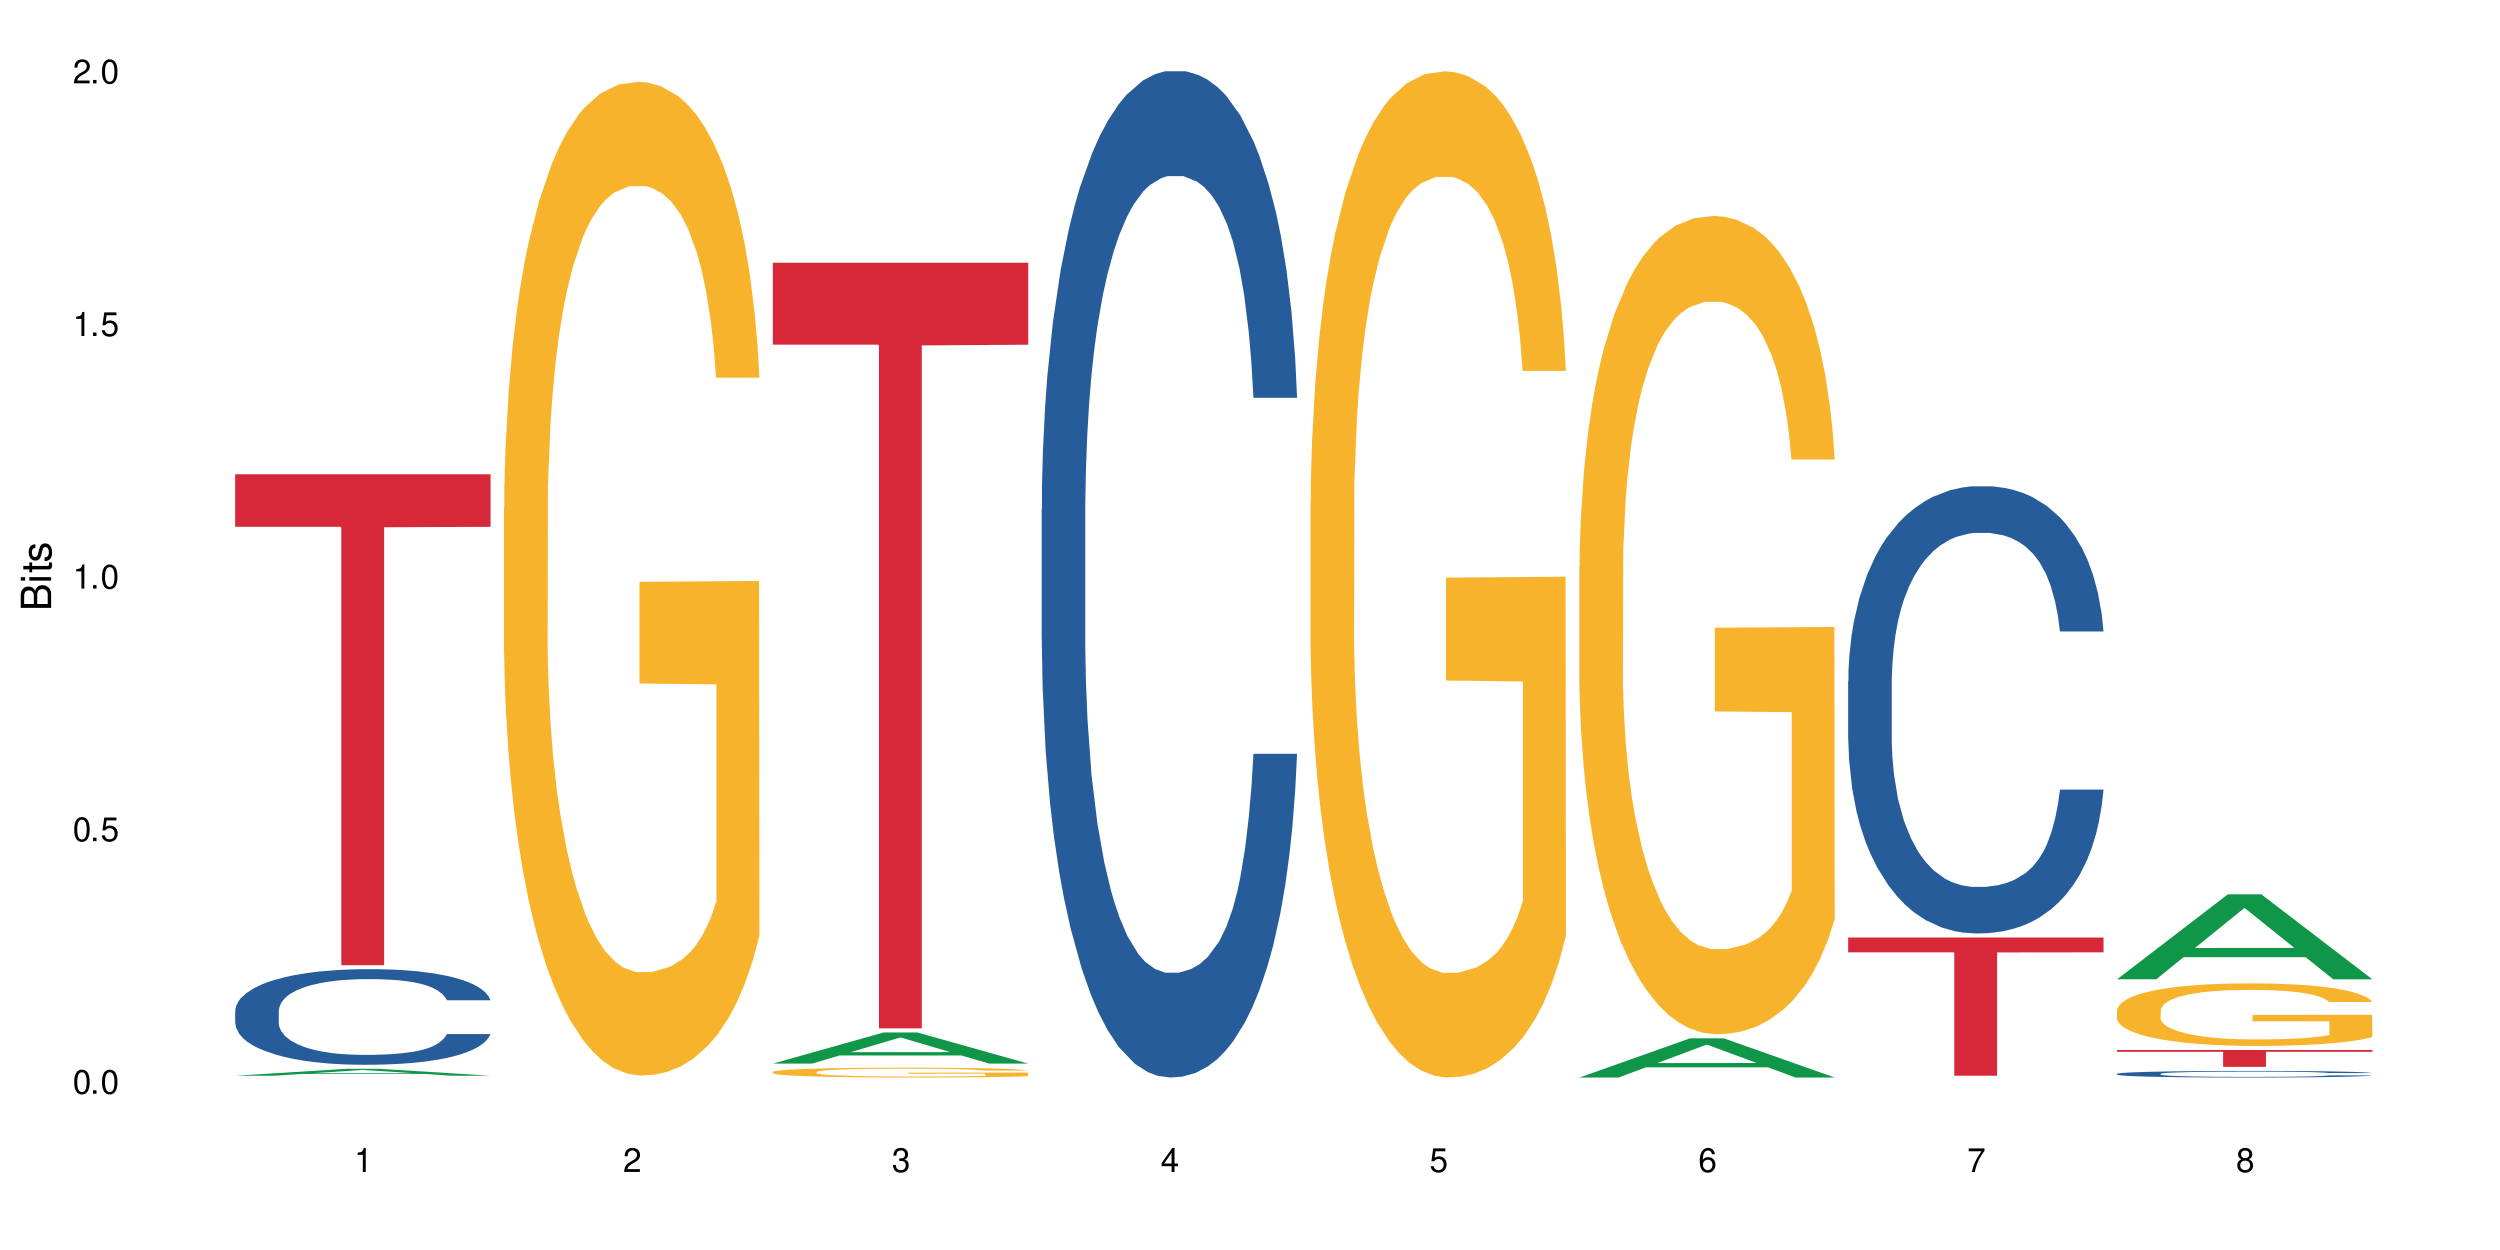
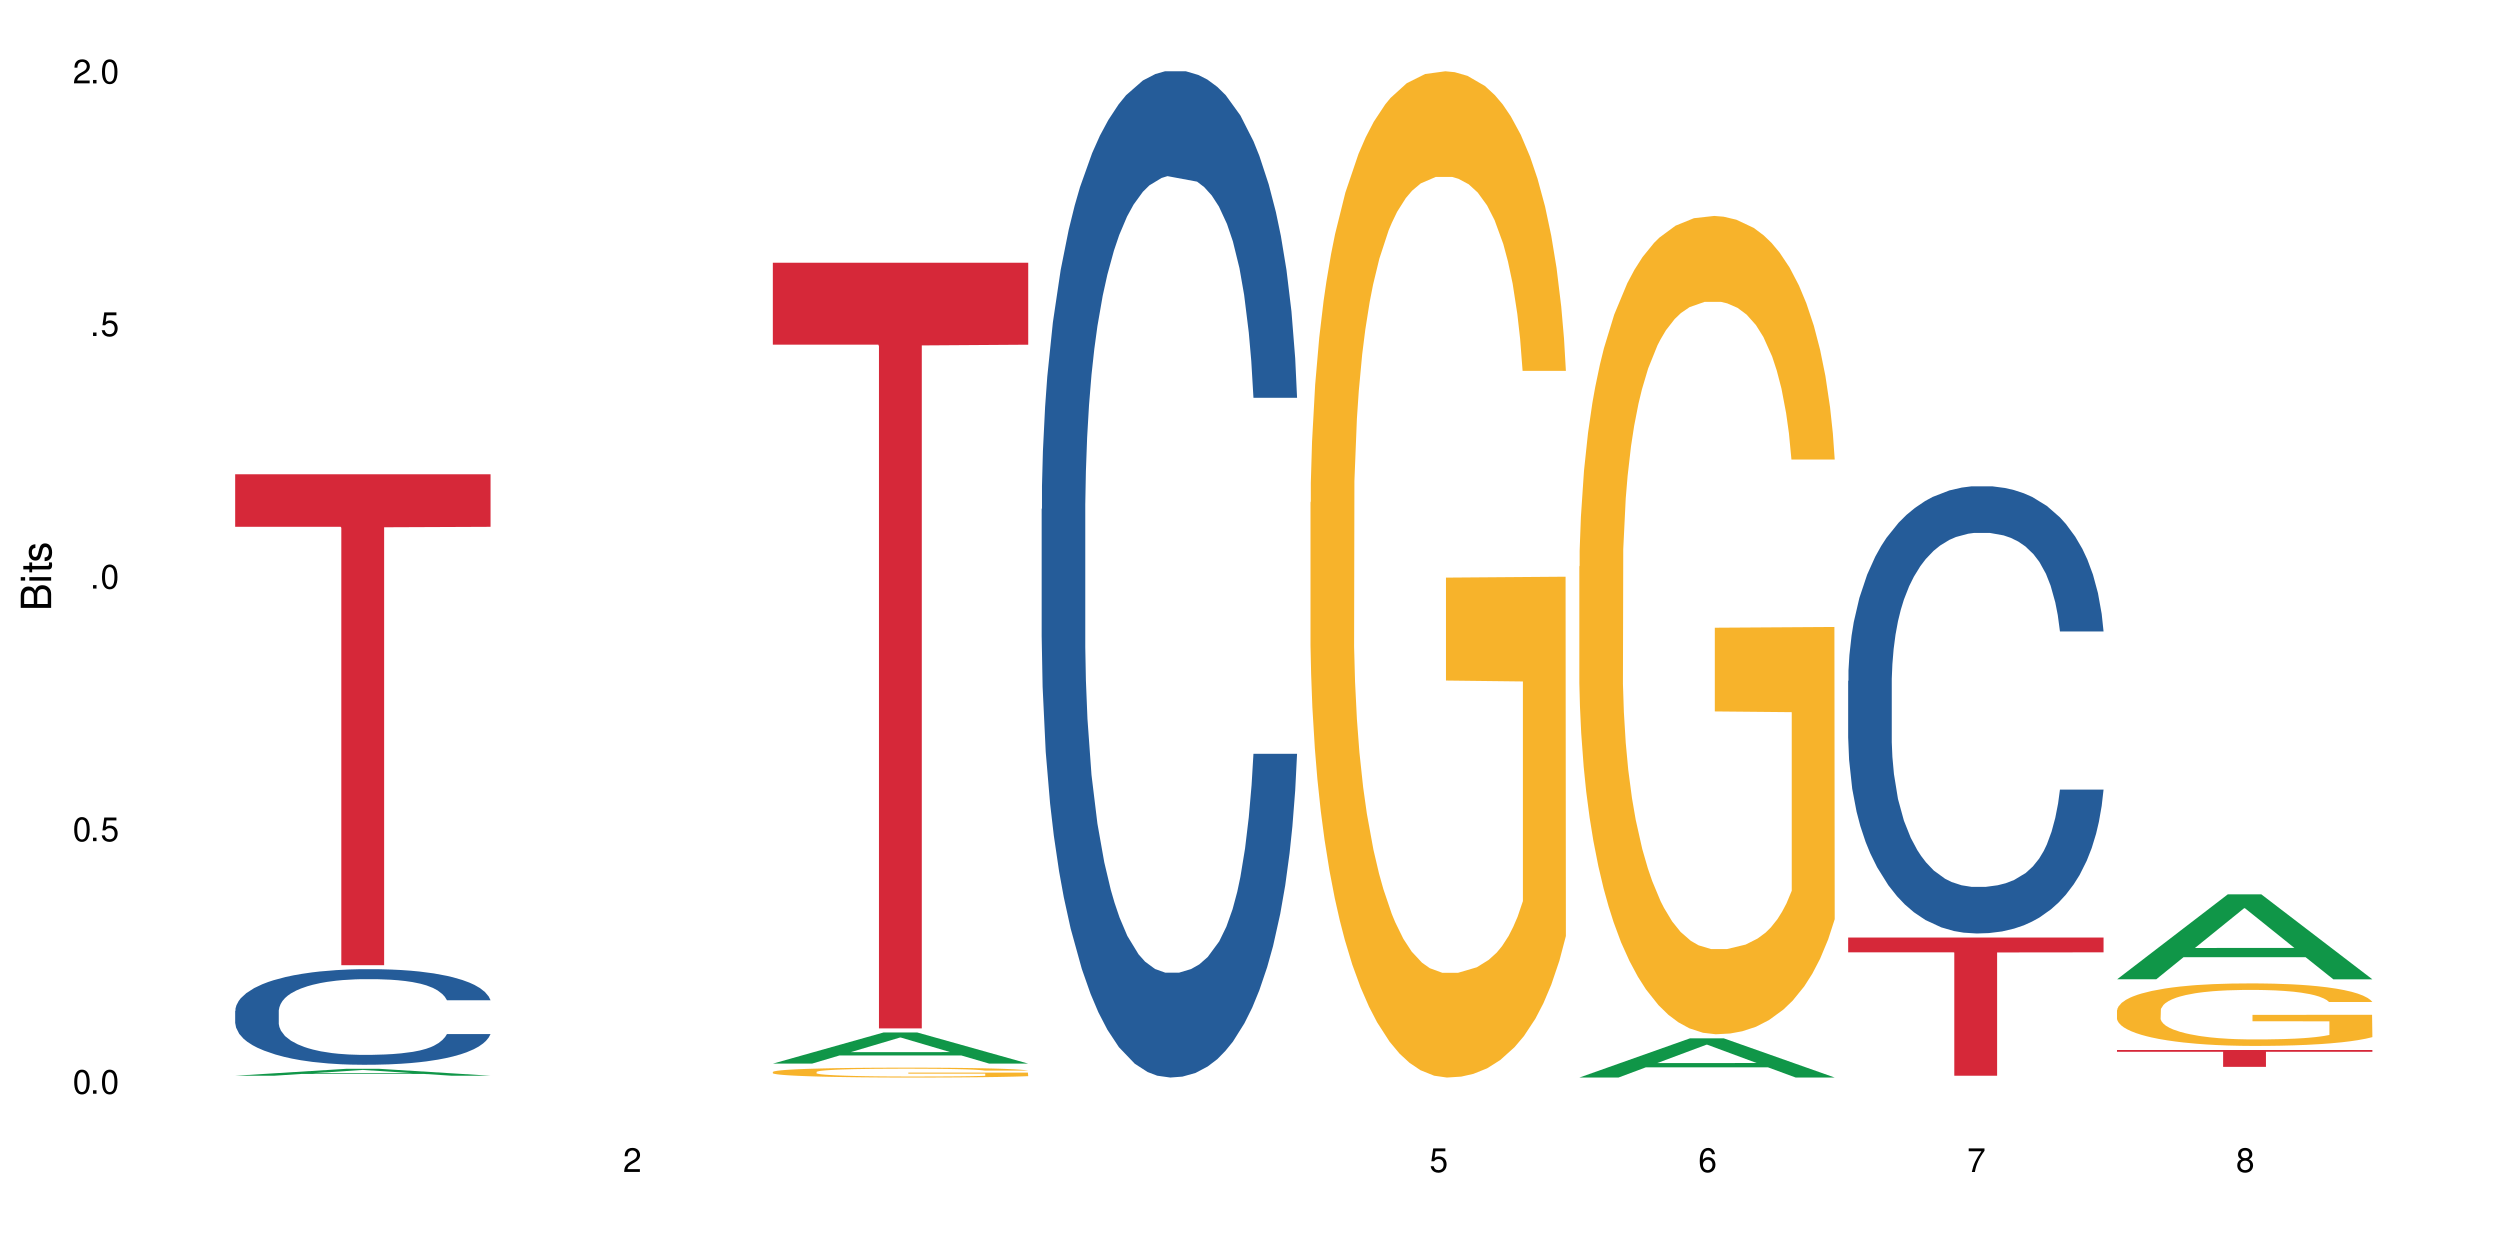
<svg xmlns="http://www.w3.org/2000/svg" xmlns:xlink="http://www.w3.org/1999/xlink" width="720" height="360" viewBox="0 0 720 360">
  <defs>
    <g>
      <g id="glyph-0-0">
</g>
      <g id="glyph-0-1">
        <path d="M 2.641 -6.938 C 2 -6.938 1.422 -6.656 1.078 -6.172 C 0.641 -5.562 0.406 -4.641 0.406 -3.359 C 0.406 -1.016 1.188 0.219 2.641 0.219 C 4.078 0.219 4.859 -1.016 4.859 -3.297 C 4.859 -4.641 4.656 -5.547 4.203 -6.172 C 3.844 -6.656 3.281 -6.938 2.641 -6.938 Z M 2.641 -6.188 C 3.547 -6.188 4 -5.25 4 -3.375 C 4 -1.406 3.562 -0.484 2.625 -0.484 C 1.734 -0.484 1.281 -1.438 1.281 -3.344 C 1.281 -5.25 1.734 -6.188 2.641 -6.188 Z M 2.641 -6.188 " />
      </g>
      <g id="glyph-0-2">
        <path d="M 1.828 -1 L 0.828 -1 L 0.828 0 L 1.828 0 Z M 1.828 -1 " />
      </g>
      <g id="glyph-0-3">
        <path d="M 4.562 -6.797 L 1.062 -6.797 L 0.547 -3.094 L 1.328 -3.094 C 1.719 -3.562 2.047 -3.734 2.578 -3.734 C 3.484 -3.734 4.062 -3.109 4.062 -2.094 C 4.062 -1.125 3.484 -0.531 2.578 -0.531 C 1.828 -0.531 1.375 -0.906 1.188 -1.672 L 0.328 -1.672 C 0.453 -1.109 0.547 -0.844 0.75 -0.594 C 1.125 -0.078 1.828 0.219 2.594 0.219 C 3.969 0.219 4.922 -0.781 4.922 -2.219 C 4.922 -3.562 4.031 -4.484 2.719 -4.484 C 2.25 -4.484 1.859 -4.359 1.469 -4.062 L 1.734 -5.969 L 4.562 -5.969 Z M 4.562 -6.797 " />
      </g>
      <g id="glyph-0-4">
-         <path d="M 2.484 -4.938 L 2.484 0 L 3.328 0 L 3.328 -6.938 L 2.766 -6.938 C 2.469 -5.875 2.281 -5.734 0.984 -5.562 L 0.984 -4.938 Z M 2.484 -4.938 " />
-       </g>
+         </g>
      <g id="glyph-0-5">
        <path d="M 4.859 -0.828 L 1.281 -0.828 C 1.359 -1.406 1.672 -1.781 2.5 -2.281 L 3.469 -2.828 C 4.406 -3.344 4.906 -4.062 4.906 -4.906 C 4.906 -5.484 4.672 -6.031 4.266 -6.406 C 3.859 -6.766 3.375 -6.938 2.719 -6.938 C 1.859 -6.938 1.219 -6.625 0.844 -6.031 C 0.609 -5.672 0.5 -5.234 0.484 -4.531 L 1.328 -4.531 C 1.359 -5.016 1.406 -5.281 1.531 -5.516 C 1.75 -5.938 2.188 -6.203 2.703 -6.203 C 3.469 -6.203 4.031 -5.641 4.031 -4.891 C 4.031 -4.344 3.719 -3.859 3.125 -3.516 L 2.234 -3 C 0.812 -2.172 0.406 -1.531 0.328 -0.016 L 4.859 -0.016 Z M 4.859 -0.828 " />
      </g>
      <g id="glyph-0-6">
-         <path d="M 2.125 -3.188 L 2.578 -3.188 C 3.5 -3.188 3.984 -2.766 3.984 -1.922 C 3.984 -1.062 3.469 -0.531 2.594 -0.531 C 1.656 -0.531 1.203 -1 1.156 -2.016 L 0.312 -2.016 C 0.344 -1.453 0.438 -1.094 0.609 -0.781 C 0.953 -0.109 1.625 0.219 2.547 0.219 C 3.953 0.219 4.859 -0.625 4.859 -1.938 C 4.859 -2.828 4.516 -3.297 3.703 -3.594 C 4.344 -3.844 4.656 -4.328 4.656 -5.031 C 4.656 -6.219 3.875 -6.938 2.578 -6.938 C 1.203 -6.938 0.484 -6.172 0.453 -4.703 L 1.297 -4.703 C 1.312 -5.125 1.344 -5.359 1.453 -5.578 C 1.641 -5.969 2.062 -6.203 2.594 -6.203 C 3.344 -6.203 3.797 -5.75 3.797 -5 C 3.797 -4.516 3.609 -4.219 3.25 -4.047 C 3.016 -3.953 2.703 -3.922 2.125 -3.906 Z M 2.125 -3.188 " />
-       </g>
+         </g>
      <g id="glyph-0-7">
-         <path d="M 3.141 -1.672 L 3.141 0 L 3.984 0 L 3.984 -1.672 L 4.984 -1.672 L 4.984 -2.438 L 3.984 -2.438 L 3.984 -6.938 L 3.359 -6.938 L 0.266 -2.578 L 0.266 -1.672 Z M 3.141 -2.438 L 1 -2.438 L 3.141 -5.5 Z M 3.141 -2.438 " />
-       </g>
+         </g>
      <g id="glyph-0-8">
        <path d="M 4.781 -5.125 C 4.609 -6.266 3.891 -6.938 2.844 -6.938 C 2.094 -6.938 1.422 -6.578 1.031 -5.953 C 0.594 -5.266 0.406 -4.422 0.406 -3.172 C 0.406 -2 0.578 -1.25 0.984 -0.641 C 1.359 -0.078 1.953 0.219 2.703 0.219 C 3.984 0.219 4.922 -0.75 4.922 -2.094 C 4.922 -3.375 4.062 -4.281 2.844 -4.281 C 2.172 -4.281 1.641 -4.031 1.281 -3.516 C 1.281 -5.234 1.828 -6.188 2.797 -6.188 C 3.391 -6.188 3.797 -5.797 3.938 -5.125 Z M 2.734 -3.531 C 3.547 -3.531 4.062 -2.953 4.062 -2.031 C 4.062 -1.156 3.484 -0.531 2.703 -0.531 C 1.922 -0.531 1.328 -1.188 1.328 -2.078 C 1.328 -2.938 1.906 -3.531 2.734 -3.531 Z M 2.734 -3.531 " />
      </g>
      <g id="glyph-0-9">
        <path d="M 4.984 -6.797 L 0.438 -6.797 L 0.438 -5.969 L 4.109 -5.969 C 2.5 -3.656 1.828 -2.234 1.328 0 L 2.219 0 C 2.594 -2.172 3.453 -4.047 4.984 -6.094 Z M 4.984 -6.797 " />
      </g>
      <g id="glyph-0-10">
        <path d="M 3.75 -3.656 C 4.469 -4.094 4.688 -4.438 4.688 -5.078 C 4.688 -6.172 3.844 -6.938 2.641 -6.938 C 1.438 -6.938 0.594 -6.172 0.594 -5.094 C 0.594 -4.438 0.812 -4.094 1.516 -3.656 C 0.734 -3.266 0.359 -2.703 0.359 -1.922 C 0.359 -0.656 1.281 0.219 2.641 0.219 C 3.984 0.219 4.922 -0.656 4.922 -1.922 C 4.922 -2.703 4.531 -3.266 3.75 -3.656 Z M 2.641 -6.188 C 3.359 -6.188 3.812 -5.75 3.812 -5.062 C 3.812 -4.406 3.344 -3.984 2.641 -3.984 C 1.922 -3.984 1.453 -4.406 1.453 -5.078 C 1.453 -5.75 1.922 -6.188 2.641 -6.188 Z M 2.641 -3.266 C 3.484 -3.266 4.062 -2.719 4.062 -1.906 C 4.062 -1.078 3.484 -0.531 2.625 -0.531 C 1.797 -0.531 1.219 -1.094 1.219 -1.906 C 1.219 -2.719 1.781 -3.266 2.641 -3.266 Z M 2.641 -3.266 " />
      </g>
      <g id="glyph-1-0">
</g>
      <g id="glyph-1-1">
        <path d="M 0 -0.953 L 0 -4.891 C 0 -5.719 -0.234 -6.344 -0.734 -6.797 C -1.188 -7.234 -1.812 -7.469 -2.5 -7.469 C -3.547 -7.469 -4.188 -7 -4.625 -5.875 C -4.984 -6.688 -5.625 -7.094 -6.531 -7.094 C -7.172 -7.094 -7.734 -6.859 -8.141 -6.391 C -8.562 -5.922 -8.75 -5.344 -8.75 -4.5 L -8.75 -0.953 Z M -4.984 -2.062 L -7.766 -2.062 L -7.766 -4.219 C -7.766 -4.844 -7.688 -5.203 -7.453 -5.5 C -7.219 -5.812 -6.859 -5.969 -6.375 -5.969 C -5.891 -5.969 -5.531 -5.812 -5.297 -5.5 C -5.062 -5.203 -4.984 -4.844 -4.984 -4.219 Z M -0.984 -2.062 L -4 -2.062 L -4 -4.781 C -4 -5.766 -3.438 -6.359 -2.484 -6.359 C -1.547 -6.359 -0.984 -5.766 -0.984 -4.781 Z M -0.984 -2.062 " />
      </g>
      <g id="glyph-1-2">
        <path d="M -6.281 -1.797 L -6.281 -0.797 L 0 -0.797 L 0 -1.797 Z M -8.75 -1.797 L -8.75 -0.797 L -7.484 -0.797 L -7.484 -1.797 Z M -8.75 -1.797 " />
      </g>
      <g id="glyph-1-3">
        <path d="M -6.281 -3.047 L -6.281 -2.016 L -8.016 -2.016 L -8.016 -1.016 L -6.281 -1.016 L -6.281 -0.172 L -5.469 -0.172 L -5.469 -1.016 L -0.719 -1.016 C -0.078 -1.016 0.281 -1.453 0.281 -2.234 C 0.281 -2.5 0.25 -2.719 0.188 -3.047 L -0.641 -3.047 C -0.609 -2.906 -0.594 -2.766 -0.594 -2.562 C -0.594 -2.141 -0.719 -2.016 -1.156 -2.016 L -5.469 -2.016 L -5.469 -3.047 Z M -6.281 -3.047 " />
      </g>
      <g id="glyph-1-4">
        <path d="M -4.531 -5.25 C -5.766 -5.25 -6.469 -4.422 -6.469 -2.969 C -6.469 -1.516 -5.719 -0.562 -4.547 -0.562 C -3.562 -0.562 -3.094 -1.062 -2.734 -2.562 L -2.516 -3.484 C -2.344 -4.188 -2.094 -4.469 -1.641 -4.469 C -1.047 -4.469 -0.641 -3.875 -0.641 -3 C -0.641 -2.453 -0.797 -2 -1.062 -1.75 C -1.25 -1.594 -1.422 -1.531 -1.875 -1.469 L -1.875 -0.406 C -0.422 -0.453 0.281 -1.266 0.281 -2.922 C 0.281 -4.5 -0.5 -5.516 -1.719 -5.516 C -2.656 -5.516 -3.172 -4.984 -3.469 -3.734 L -3.703 -2.766 C -3.891 -1.953 -4.156 -1.609 -4.594 -1.609 C -5.188 -1.609 -5.547 -2.125 -5.547 -2.938 C -5.547 -3.75 -5.203 -4.172 -4.531 -4.203 Z M -4.531 -5.25 " />
      </g>
    </g>
  </defs>
  <rect x="-72" y="-36" width="864" height="432" fill="rgb(100%, 100%, 100%)" fill-opacity="1" />
  <path fill-rule="nonzero" fill="rgb(6.275%, 58.824%, 28.235%)" fill-opacity="1" d="M 67.73 309.805 L 67.809 309.805 L 99.637 307.824 L 109.301 307.824 L 141.281 309.809 L 130.047 309.809 L 122.031 309.289 L 86.906 309.289 L 79.047 309.805 L 67.73 309.805 L 90.285 309.074 L 118.809 309.074 L 104.586 308.148 L 104.43 308.145 L 104.27 308.152 L 90.207 309.074 L 90.285 309.074 Z M 67.73 309.805 " />
  <path fill-rule="nonzero" fill="rgb(14.51%, 36.078%, 60%)" fill-opacity="1" d="M 67.73 291.113 L 67.82 291.086 L 67.82 290.484 L 68.09 289.527 L 68.719 288.32 L 69.344 287.488 L 70.961 286.004 L 73.203 284.57 L 75.535 283.465 L 77.238 282.812 L 78.766 282.309 L 82.262 281.375 L 84.504 280.898 L 86.926 280.473 L 89.887 280.043 L 92.039 279.793 L 96.883 279.391 L 100.469 279.215 L 103.25 279.137 L 109.262 279.137 L 112.848 279.238 L 115.449 279.363 L 118.32 279.566 L 120.742 279.793 L 124.957 280.344 L 128.727 281.051 L 130.43 281.453 L 133.121 282.23 L 135.184 282.988 L 136.617 283.641 L 138.234 284.57 L 139.668 285.703 L 140.746 286.988 L 141.281 288.07 L 128.727 288.07 L 128.098 287.062 L 127.379 286.281 L 126.035 285.25 L 124.688 284.523 L 122.805 283.793 L 121.102 283.312 L 118.77 282.836 L 116.707 282.535 L 114.555 282.309 L 112.488 282.156 L 108.543 282.004 L 103.969 282.004 L 102.266 282.055 L 98.766 282.258 L 96.883 282.434 L 94.191 282.785 L 92.309 283.113 L 90.066 283.617 L 88.539 284.043 L 86.656 284.699 L 85.312 285.277 L 83.785 286.105 L 82.891 286.734 L 82.082 287.441 L 81.363 288.27 L 80.828 289.148 L 80.469 290.082 L 80.289 290.988 L 80.289 294.887 L 80.469 295.793 L 80.918 296.848 L 82.082 298.383 L 83.785 299.715 L 85.762 300.773 L 87.645 301.527 L 88.719 301.879 L 90.156 302.281 L 92.398 302.785 L 95.629 303.289 L 97.512 303.488 L 100.383 303.691 L 103.34 303.793 L 107.289 303.793 L 110.785 303.691 L 113.117 303.566 L 115.539 303.363 L 118.859 302.938 L 120.922 302.535 L 122.715 302.055 L 124.062 301.578 L 124.957 301.176 L 126.305 300.395 L 127.379 299.539 L 128.188 298.66 L 128.727 297.805 L 141.281 297.805 L 140.746 298.809 L 139.938 299.793 L 139.129 300.52 L 137.875 301.402 L 136.441 302.18 L 134.375 303.062 L 132.672 303.641 L 130.43 304.27 L 128.367 304.746 L 126.125 305.176 L 122.805 305.68 L 120.652 305.93 L 118.32 306.156 L 115.539 306.359 L 112.043 306.535 L 108.273 306.633 L 104.777 306.66 L 101.008 306.609 L 98.227 306.508 L 94.551 306.281 L 89.977 305.828 L 86.656 305.352 L 84.055 304.875 L 81.812 304.371 L 79.301 303.691 L 76.074 302.582 L 74.098 301.73 L 72.754 301.023 L 71.23 300.043 L 70.152 299.164 L 68.898 297.754 L 68 295.969 L 67.73 294.586 Z M 67.73 291.113 " />
  <path fill-rule="nonzero" fill="rgb(83.922%, 15.686%, 22.353%)" fill-opacity="1" d="M 67.73 136.586 L 141.281 136.586 L 141.281 151.723 L 110.629 151.855 L 110.629 277.973 L 98.297 277.973 L 98.297 151.988 L 98.117 151.723 L 67.73 151.723 Z M 67.73 136.586 " />
-   <path fill-rule="nonzero" fill="rgb(96.863%, 70.196%, 16.863%)" fill-opacity="1" d="M 145.156 146.137 L 145.242 145.875 L 145.242 140.648 L 145.602 128.887 L 146.5 112.684 L 147.664 99.352 L 148.922 88.898 L 149.73 83.41 L 151.074 75.566 L 152.242 69.816 L 155.199 58.055 L 158.969 47.078 L 161.031 42.371 L 163.363 37.93 L 166.684 32.965 L 168.207 31.133 L 172.871 26.953 L 178.164 24.34 L 183.992 23.555 L 186.684 23.816 L 190.363 24.859 L 195.387 27.734 L 198.254 30.352 L 200.496 32.965 L 202.828 36.363 L 205.699 41.59 L 208.391 47.863 L 210.543 54.133 L 212.695 61.977 L 214.492 70.34 L 216.016 79.488 L 217.359 90.465 L 218.168 99.613 L 218.707 108.762 L 206.238 108.762 L 205.52 99.613 L 204.715 92.555 L 203.367 83.93 L 202.023 77.66 L 200.676 72.691 L 198.164 65.898 L 196.012 61.715 L 193.32 58.055 L 190.723 55.703 L 187.762 54.133 L 185.969 53.613 L 181.211 53.613 L 176.906 55.441 L 174.395 57.531 L 172.602 59.625 L 170.09 63.543 L 168.566 66.68 L 167.668 68.773 L 164.977 76.875 L 163.184 84.191 L 162.195 89.16 L 160.941 97 L 160.043 104.059 L 159.059 114.512 L 158.52 122.352 L 157.801 140.125 L 157.711 187.172 L 157.98 197.105 L 158.52 207.82 L 159.238 217.23 L 160.312 227.164 L 161.391 234.742 L 163.273 244.938 L 164.887 251.73 L 166.145 256.176 L 168.566 263.23 L 169.551 265.586 L 171.883 270.289 L 174.305 273.949 L 177.266 277.086 L 179.508 278.652 L 183.098 279.961 L 187.672 279.961 L 193.055 278.391 L 196.461 276.301 L 198.793 274.211 L 200.32 272.379 L 202.203 269.504 L 203.547 266.891 L 204.805 264.016 L 206.328 259.574 L 206.328 197.105 L 184.172 196.844 L 184.172 167.57 L 218.617 167.309 L 218.707 269.504 L 216.824 276.562 L 214.492 283.359 L 212.25 288.586 L 209.918 293.027 L 206.598 297.996 L 203.906 301.133 L 199.781 304.789 L 196.012 307.145 L 192.066 308.711 L 188.566 309.496 L 184.441 309.758 L 180.766 309.234 L 176.816 307.664 L 173.68 305.574 L 170.809 302.961 L 167.938 299.562 L 164.352 294.074 L 162.016 289.633 L 159.594 284.141 L 157.172 277.609 L 155.02 270.551 L 153.586 265.062 L 152.152 258.789 L 150.625 250.949 L 149.191 242.062 L 148.113 233.957 L 147.129 224.812 L 146.41 216.184 L 145.691 204.422 L 145.332 195.016 L 145.156 186.91 Z M 145.156 146.137 " />
  <path fill-rule="nonzero" fill="rgb(6.275%, 58.824%, 28.235%)" fill-opacity="1" d="M 222.578 306.316 L 222.656 306.305 L 254.48 297.348 L 264.148 297.348 L 296.129 306.324 L 284.895 306.324 L 276.879 303.98 L 241.75 303.98 L 233.895 306.316 L 222.578 306.316 L 245.129 303.012 L 273.656 303.004 L 259.434 298.812 L 259.273 298.805 L 259.117 298.832 L 245.051 303.004 L 245.129 303.012 Z M 222.578 306.316 " />
  <path fill-rule="nonzero" fill="rgb(96.863%, 70.196%, 16.863%)" fill-opacity="1" d="M 222.578 308.707 L 222.668 308.703 L 222.668 308.652 L 223.027 308.535 L 223.922 308.375 L 225.09 308.242 L 226.344 308.137 L 227.152 308.082 L 228.496 308.004 L 229.664 307.945 L 232.625 307.832 L 236.391 307.723 L 238.453 307.676 L 240.785 307.629 L 244.105 307.582 L 245.629 307.562 L 250.293 307.52 L 255.586 307.496 L 261.418 307.488 L 264.109 307.488 L 267.785 307.5 L 272.809 307.527 L 275.68 307.555 L 277.922 307.582 L 280.254 307.613 L 283.125 307.668 L 285.816 307.73 L 287.969 307.793 L 290.121 307.871 L 291.914 307.953 L 293.438 308.043 L 294.785 308.152 L 295.59 308.242 L 296.129 308.336 L 283.66 308.336 L 282.945 308.242 L 282.137 308.172 L 280.793 308.086 L 279.445 308.023 L 278.102 307.977 L 275.59 307.91 L 273.438 307.867 L 270.746 307.832 L 268.145 307.809 L 265.184 307.793 L 263.391 307.785 L 258.637 307.785 L 254.332 307.805 L 251.82 307.824 L 250.023 307.848 L 247.512 307.887 L 245.988 307.914 L 245.094 307.938 L 242.402 308.016 L 240.605 308.09 L 239.621 308.141 L 238.363 308.219 L 237.469 308.289 L 236.48 308.391 L 235.941 308.469 L 235.227 308.645 L 235.137 309.113 L 235.406 309.211 L 235.941 309.32 L 236.66 309.414 L 237.738 309.512 L 238.812 309.586 L 240.695 309.688 L 242.312 309.754 L 243.566 309.801 L 245.988 309.871 L 246.977 309.895 L 249.309 309.941 L 251.73 309.977 L 254.691 310.008 L 256.934 310.023 L 260.52 310.035 L 265.094 310.035 L 270.477 310.02 L 273.887 310 L 276.219 309.98 L 277.742 309.961 L 279.625 309.934 L 280.973 309.906 L 282.227 309.879 L 283.75 309.832 L 283.75 309.211 L 261.598 309.211 L 261.598 308.918 L 296.039 308.918 L 296.129 309.934 L 294.246 310.004 L 291.914 310.07 L 289.672 310.121 L 287.34 310.168 L 284.02 310.215 L 281.328 310.246 L 277.203 310.281 L 273.438 310.305 L 269.488 310.32 L 265.992 310.328 L 261.867 310.332 L 258.188 310.328 L 254.242 310.312 L 251.102 310.289 L 248.23 310.266 L 245.359 310.23 L 241.773 310.176 L 239.441 310.133 L 237.02 310.078 L 234.598 310.012 L 232.445 309.941 L 231.008 309.887 L 229.574 309.824 L 228.051 309.746 L 226.613 309.66 L 225.539 309.578 L 224.551 309.488 L 223.832 309.402 L 223.117 309.285 L 222.758 309.191 L 222.578 309.109 Z M 222.578 308.707 " />
  <path fill-rule="nonzero" fill="rgb(83.922%, 15.686%, 22.353%)" fill-opacity="1" d="M 222.578 75.672 L 296.129 75.672 L 296.129 99.273 L 265.477 99.48 L 265.477 296.184 L 253.141 296.184 L 253.141 99.688 L 252.965 99.273 L 222.578 99.273 Z M 222.578 75.672 " />
-   <path fill-rule="nonzero" fill="rgb(14.51%, 36.078%, 60%)" fill-opacity="1" d="M 300 146.621 L 300.09 146.355 L 300.09 140 L 300.359 129.934 L 300.988 117.215 L 301.617 108.477 L 303.23 92.844 L 305.473 77.746 L 307.805 66.09 L 309.508 59.203 L 311.035 53.902 L 314.531 44.102 L 316.773 39.07 L 319.195 34.566 L 322.156 30.062 L 324.309 27.414 L 329.152 23.176 L 332.742 21.32 L 335.52 20.527 L 341.531 20.527 L 345.117 21.586 L 347.719 22.91 L 350.59 25.031 L 353.012 27.414 L 357.227 33.242 L 360.996 40.66 L 362.699 44.898 L 365.391 53.109 L 367.453 61.055 L 368.891 67.945 L 370.504 77.746 L 371.938 89.668 L 373.016 103.176 L 373.555 114.566 L 360.996 114.566 L 360.367 103.973 L 359.648 95.758 L 358.305 84.898 L 356.961 77.215 L 355.074 69.535 L 353.371 64.5 L 351.039 59.469 L 348.977 56.289 L 346.824 53.902 L 344.762 52.316 L 340.812 50.727 L 336.238 50.727 L 334.535 51.254 L 331.035 53.375 L 329.152 55.23 L 326.461 58.938 L 324.578 62.383 L 322.336 67.68 L 320.812 72.184 L 318.926 79.07 L 317.582 85.164 L 316.059 93.906 L 315.16 100.527 L 314.352 107.945 L 313.637 116.688 L 313.098 125.957 L 312.738 135.762 L 312.559 145.297 L 312.559 186.355 L 312.738 195.895 L 313.188 207.02 L 314.352 223.18 L 316.059 237.219 L 318.031 248.344 L 319.914 256.293 L 320.992 260 L 322.426 264.238 L 324.668 269.535 L 327.898 274.836 L 329.781 276.953 L 332.652 279.074 L 335.609 280.133 L 339.559 280.133 L 343.055 279.074 L 345.387 277.75 L 347.809 275.629 L 351.129 271.125 L 353.191 266.887 L 354.984 261.855 L 356.332 256.82 L 357.227 252.582 L 358.574 244.371 L 359.648 235.363 L 360.457 226.094 L 360.996 217.086 L 373.555 217.086 L 373.016 227.684 L 372.207 238.012 L 371.402 245.695 L 370.145 254.969 L 368.711 263.18 L 366.645 272.449 L 364.941 278.543 L 362.699 285.168 L 360.637 290.199 L 358.395 294.703 L 355.074 300 L 352.922 302.648 L 350.59 305.035 L 347.809 307.152 L 344.312 309.008 L 340.543 310.066 L 337.047 310.332 L 333.277 309.801 L 330.5 308.742 L 326.82 306.359 L 322.246 301.59 L 318.926 296.559 L 316.324 291.523 L 314.082 286.227 L 311.57 279.074 L 308.344 267.418 L 306.371 258.41 L 305.023 250.992 L 303.5 240.664 L 302.422 231.391 L 301.168 216.555 L 300.27 197.746 L 300 183.18 Z M 300 146.621 " />
+   <path fill-rule="nonzero" fill="rgb(14.51%, 36.078%, 60%)" fill-opacity="1" d="M 300 146.621 L 300.09 146.355 L 300.09 140 L 300.359 129.934 L 300.988 117.215 L 301.617 108.477 L 303.23 92.844 L 305.473 77.746 L 307.805 66.09 L 309.508 59.203 L 311.035 53.902 L 314.531 44.102 L 316.773 39.07 L 319.195 34.566 L 322.156 30.062 L 324.309 27.414 L 329.152 23.176 L 332.742 21.32 L 335.52 20.527 L 341.531 20.527 L 345.117 21.586 L 347.719 22.91 L 350.59 25.031 L 353.012 27.414 L 357.227 33.242 L 360.996 40.66 L 362.699 44.898 L 365.391 53.109 L 367.453 61.055 L 368.891 67.945 L 370.504 77.746 L 371.938 89.668 L 373.016 103.176 L 373.555 114.566 L 360.996 114.566 L 360.367 103.973 L 359.648 95.758 L 358.305 84.898 L 356.961 77.215 L 355.074 69.535 L 353.371 64.5 L 351.039 59.469 L 348.977 56.289 L 346.824 53.902 L 344.762 52.316 L 336.238 50.727 L 334.535 51.254 L 331.035 53.375 L 329.152 55.23 L 326.461 58.938 L 324.578 62.383 L 322.336 67.68 L 320.812 72.184 L 318.926 79.07 L 317.582 85.164 L 316.059 93.906 L 315.16 100.527 L 314.352 107.945 L 313.637 116.688 L 313.098 125.957 L 312.738 135.762 L 312.559 145.297 L 312.559 186.355 L 312.738 195.895 L 313.188 207.02 L 314.352 223.18 L 316.059 237.219 L 318.031 248.344 L 319.914 256.293 L 320.992 260 L 322.426 264.238 L 324.668 269.535 L 327.898 274.836 L 329.781 276.953 L 332.652 279.074 L 335.609 280.133 L 339.559 280.133 L 343.055 279.074 L 345.387 277.75 L 347.809 275.629 L 351.129 271.125 L 353.191 266.887 L 354.984 261.855 L 356.332 256.82 L 357.227 252.582 L 358.574 244.371 L 359.648 235.363 L 360.457 226.094 L 360.996 217.086 L 373.555 217.086 L 373.016 227.684 L 372.207 238.012 L 371.402 245.695 L 370.145 254.969 L 368.711 263.18 L 366.645 272.449 L 364.941 278.543 L 362.699 285.168 L 360.637 290.199 L 358.395 294.703 L 355.074 300 L 352.922 302.648 L 350.59 305.035 L 347.809 307.152 L 344.312 309.008 L 340.543 310.066 L 337.047 310.332 L 333.277 309.801 L 330.5 308.742 L 326.82 306.359 L 322.246 301.59 L 318.926 296.559 L 316.324 291.523 L 314.082 286.227 L 311.57 279.074 L 308.344 267.418 L 306.371 258.41 L 305.023 250.992 L 303.5 240.664 L 302.422 231.391 L 301.168 216.555 L 300.27 197.746 L 300 183.18 Z M 300 146.621 " />
  <path fill-rule="nonzero" fill="rgb(96.863%, 70.196%, 16.863%)" fill-opacity="1" d="M 377.426 144.652 L 377.516 144.387 L 377.516 139.094 L 377.871 127.184 L 378.77 110.777 L 379.938 97.277 L 381.191 86.691 L 382 81.133 L 383.344 73.195 L 384.512 67.371 L 387.469 55.461 L 391.238 44.348 L 393.301 39.582 L 395.633 35.082 L 398.953 30.055 L 400.477 28.203 L 405.141 23.965 L 410.434 21.32 L 416.262 20.527 L 418.953 20.789 L 422.633 21.848 L 427.656 24.762 L 430.527 27.406 L 432.77 30.055 L 435.102 33.496 L 437.969 38.789 L 440.66 45.141 L 442.812 51.492 L 444.969 59.43 L 446.762 67.902 L 448.285 77.164 L 449.633 88.281 L 450.438 97.543 L 450.977 106.805 L 438.508 106.805 L 437.789 97.543 L 436.984 90.398 L 435.637 81.664 L 434.293 75.312 L 432.949 70.281 L 430.438 63.402 L 428.281 59.168 L 425.594 55.461 L 422.992 53.078 L 420.031 51.492 L 418.238 50.961 L 413.484 50.961 L 409.176 52.816 L 406.664 54.934 L 404.871 57.051 L 402.359 61.02 L 400.836 64.195 L 399.938 66.312 L 397.246 74.516 L 395.453 81.93 L 394.469 86.957 L 393.211 94.898 L 392.312 102.043 L 391.328 112.629 L 390.789 120.57 L 390.07 138.566 L 389.98 186.207 L 390.25 196.262 L 390.789 207.113 L 391.508 216.641 L 392.582 226.699 L 393.66 234.375 L 395.543 244.695 L 397.156 251.578 L 398.414 256.078 L 400.836 263.223 L 401.82 265.605 L 404.156 270.367 L 406.574 274.074 L 409.535 277.25 L 411.777 278.836 L 415.367 280.16 L 419.941 280.16 L 425.324 278.574 L 428.73 276.457 L 431.062 274.34 L 432.59 272.484 L 434.473 269.574 L 435.816 266.926 L 437.074 264.016 L 438.598 259.516 L 438.598 196.262 L 416.441 195.996 L 416.441 166.355 L 450.887 166.09 L 450.977 269.574 L 449.094 276.719 L 446.762 283.602 L 444.52 288.895 L 442.188 293.395 L 438.867 298.422 L 436.176 301.598 L 432.051 305.305 L 428.281 307.688 L 424.336 309.273 L 420.84 310.066 L 416.711 310.332 L 413.035 309.805 L 409.086 308.215 L 405.949 306.098 L 403.078 303.453 L 400.207 300.012 L 396.621 294.453 L 394.289 289.953 L 391.867 284.395 L 389.445 277.777 L 387.293 270.633 L 385.855 265.074 L 384.422 258.723 L 382.895 250.781 L 381.461 241.785 L 380.383 233.578 L 379.398 224.316 L 378.68 215.582 L 377.961 203.672 L 377.605 194.145 L 377.426 185.941 Z M 377.426 144.652 " />
  <path fill-rule="nonzero" fill="rgb(6.275%, 58.824%, 28.235%)" fill-opacity="1" d="M 454.848 310.32 L 454.926 310.312 L 486.75 299.031 L 496.418 299.031 L 528.398 310.332 L 517.164 310.332 L 509.148 307.383 L 474.023 307.383 L 466.164 310.32 L 454.848 310.32 L 477.402 306.16 L 505.926 306.152 L 491.703 300.879 L 491.547 300.867 L 491.387 300.898 L 477.32 306.152 L 477.402 306.16 Z M 454.848 310.32 " />
  <path fill-rule="nonzero" fill="rgb(96.863%, 70.196%, 16.863%)" fill-opacity="1" d="M 454.848 163.133 L 454.938 162.918 L 454.938 158.613 L 455.297 148.93 L 456.191 135.586 L 457.359 124.609 L 458.613 116 L 459.422 111.48 L 460.77 105.023 L 461.934 100.289 L 464.895 90.602 L 468.66 81.562 L 470.723 77.688 L 473.055 74.031 L 476.375 69.941 L 477.898 68.434 L 482.562 64.992 L 487.855 62.84 L 493.688 62.191 L 496.379 62.406 L 500.055 63.27 L 505.078 65.637 L 507.949 67.789 L 510.191 69.941 L 512.523 72.738 L 515.395 77.043 L 518.086 82.207 L 520.238 87.375 L 522.391 93.832 L 524.184 100.719 L 525.711 108.25 L 527.055 117.289 L 527.863 124.824 L 528.398 132.355 L 515.934 132.355 L 515.215 124.824 L 514.406 119.012 L 513.062 111.91 L 511.715 106.746 L 510.371 102.656 L 507.859 97.059 L 505.707 93.617 L 503.016 90.602 L 500.414 88.664 L 497.453 87.375 L 495.66 86.945 L 490.906 86.945 L 486.602 88.449 L 484.09 90.172 L 482.297 91.895 L 479.785 95.121 L 478.258 97.707 L 477.363 99.426 L 474.672 106.098 L 472.879 112.125 L 471.891 116.215 L 470.633 122.672 L 469.738 128.484 L 468.75 137.094 L 468.211 143.547 L 467.496 158.184 L 467.406 196.926 L 467.676 205.105 L 468.211 213.93 L 468.93 221.676 L 470.008 229.855 L 471.082 236.098 L 472.965 244.492 L 474.582 250.086 L 475.836 253.746 L 478.258 259.559 L 479.246 261.492 L 481.578 265.367 L 484 268.383 L 486.961 270.965 L 489.203 272.254 L 492.789 273.332 L 497.363 273.332 L 502.746 272.039 L 506.156 270.316 L 508.488 268.598 L 510.012 267.09 L 511.895 264.723 L 513.242 262.57 L 514.496 260.203 L 516.023 256.543 L 516.023 205.105 L 493.867 204.891 L 493.867 180.785 L 528.309 180.566 L 528.398 264.723 L 526.516 270.535 L 524.184 276.129 L 521.941 280.434 L 519.609 284.094 L 516.289 288.184 L 513.602 290.766 L 509.473 293.777 L 505.707 295.715 L 501.758 297.008 L 498.262 297.652 L 494.137 297.867 L 490.457 297.438 L 486.512 296.145 L 483.371 294.422 L 480.5 292.27 L 477.633 289.473 L 474.043 284.953 L 471.711 281.293 L 469.289 276.773 L 466.867 271.395 L 464.715 265.582 L 463.281 261.062 L 461.844 255.898 L 460.32 249.441 L 458.883 242.125 L 457.809 235.449 L 456.82 227.918 L 456.102 220.816 L 455.387 211.129 L 455.027 203.383 L 454.848 196.711 Z M 454.848 163.133 " />
  <path fill-rule="nonzero" fill="rgb(14.51%, 36.078%, 60%)" fill-opacity="1" d="M 532.27 196.098 L 532.359 195.98 L 532.359 193.156 L 532.629 188.68 L 533.258 183.031 L 533.887 179.145 L 535.5 172.199 L 537.742 165.492 L 540.074 160.312 L 541.777 157.25 L 543.305 154.898 L 546.801 150.543 L 549.043 148.305 L 551.465 146.305 L 554.426 144.301 L 556.578 143.125 L 561.422 141.242 L 565.012 140.418 L 567.793 140.062 L 573.801 140.062 L 577.391 140.535 L 579.992 141.125 L 582.859 142.066 L 585.281 143.125 L 589.5 145.715 L 593.266 149.012 L 594.969 150.895 L 597.66 154.543 L 599.723 158.074 L 601.16 161.137 L 602.773 165.492 L 604.207 170.789 L 605.285 176.793 L 605.824 181.855 L 593.266 181.855 L 592.637 177.145 L 591.922 173.496 L 590.574 168.668 L 589.23 165.254 L 587.344 161.844 L 585.641 159.605 L 583.309 157.367 L 581.246 155.957 L 579.094 154.898 L 577.031 154.191 L 573.082 153.484 L 568.508 153.484 L 566.805 153.719 L 563.305 154.66 L 561.422 155.484 L 558.73 157.133 L 556.848 158.664 L 554.605 161.02 L 553.082 163.02 L 551.199 166.078 L 549.852 168.789 L 548.328 172.672 L 547.43 175.613 L 546.621 178.91 L 545.906 182.797 L 545.367 186.914 L 545.008 191.27 L 544.828 195.508 L 544.828 213.754 L 545.008 217.992 L 545.457 222.938 L 546.621 230.117 L 548.328 236.355 L 550.301 241.301 L 552.184 244.832 L 553.262 246.48 L 554.695 248.363 L 556.938 250.719 L 560.168 253.07 L 562.051 254.016 L 564.922 254.957 L 567.883 255.426 L 571.828 255.426 L 575.324 254.957 L 577.656 254.367 L 580.078 253.426 L 583.398 251.426 L 585.461 249.539 L 587.254 247.305 L 588.602 245.066 L 589.5 243.184 L 590.844 239.535 L 591.922 235.531 L 592.727 231.414 L 593.266 227.41 L 605.824 227.41 L 605.285 232.117 L 604.477 236.711 L 603.672 240.125 L 602.414 244.242 L 600.98 247.891 L 598.918 252.012 L 597.211 254.719 L 594.969 257.664 L 592.906 259.898 L 590.664 261.902 L 587.344 264.254 L 585.191 265.434 L 582.859 266.492 L 580.078 267.434 L 576.582 268.258 L 572.816 268.727 L 569.316 268.848 L 565.551 268.609 L 562.77 268.141 L 559.09 267.082 L 554.516 264.961 L 551.199 262.727 L 548.598 260.488 L 546.355 258.133 L 543.844 254.957 L 540.613 249.777 L 538.641 245.773 L 537.293 242.477 L 535.77 237.887 L 534.691 233.766 L 533.438 227.176 L 532.539 218.816 L 532.27 212.344 Z M 532.27 196.098 " />
  <path fill-rule="nonzero" fill="rgb(83.922%, 15.686%, 22.353%)" fill-opacity="1" d="M 532.27 270.012 L 605.824 270.012 L 605.824 274.27 L 575.168 274.309 L 575.168 309.816 L 562.836 309.816 L 562.836 274.348 L 562.656 274.27 L 532.27 274.27 Z M 532.27 270.012 " />
  <path fill-rule="nonzero" fill="rgb(6.275%, 58.824%, 28.235%)" fill-opacity="1" d="M 609.695 282.027 L 609.773 282.008 L 641.598 257.574 L 651.266 257.574 L 683.246 282.051 L 672.008 282.051 L 663.996 275.664 L 628.867 275.664 L 621.012 282.027 L 609.695 282.027 L 632.246 273.02 L 660.773 272.996 L 646.551 261.574 L 646.391 261.551 L 646.234 261.621 L 632.168 272.996 L 632.246 273.02 Z M 609.695 282.027 " />
-   <path fill-rule="nonzero" fill="rgb(14.51%, 36.078%, 60%)" fill-opacity="1" d="M 609.695 309.254 L 609.785 309.254 L 609.785 309.211 L 610.055 309.145 L 610.68 309.062 L 611.309 309.004 L 612.922 308.902 L 615.164 308.801 L 617.5 308.727 L 619.203 308.68 L 620.727 308.645 L 624.227 308.582 L 626.469 308.547 L 628.891 308.52 L 631.852 308.488 L 634.004 308.473 L 638.848 308.441 L 642.434 308.43 L 645.215 308.426 L 651.223 308.426 L 654.812 308.434 L 657.414 308.441 L 660.285 308.457 L 662.707 308.473 L 666.922 308.508 L 670.688 308.559 L 672.395 308.586 L 675.086 308.641 L 677.148 308.691 L 678.582 308.738 L 680.195 308.801 L 681.633 308.879 L 682.707 308.969 L 683.246 309.043 L 670.688 309.043 L 670.062 308.977 L 669.344 308.922 L 667.996 308.848 L 666.652 308.801 L 664.77 308.75 L 663.066 308.715 L 660.734 308.684 L 658.668 308.66 L 656.516 308.645 L 654.453 308.637 L 650.508 308.625 L 645.934 308.625 L 644.227 308.629 L 640.73 308.641 L 638.848 308.652 L 636.156 308.68 L 634.273 308.703 L 632.027 308.734 L 630.504 308.766 L 628.621 308.812 L 627.273 308.852 L 625.75 308.91 L 624.852 308.953 L 624.047 309 L 623.328 309.059 L 622.789 309.121 L 622.43 309.184 L 622.254 309.246 L 622.254 309.516 L 622.43 309.578 L 622.879 309.652 L 624.047 309.758 L 625.75 309.852 L 627.723 309.926 L 629.605 309.977 L 630.684 310 L 632.117 310.027 L 634.363 310.062 L 637.59 310.098 L 639.473 310.113 L 642.344 310.125 L 645.305 310.133 L 649.25 310.133 L 652.75 310.125 L 655.082 310.117 L 657.504 310.105 L 660.82 310.074 L 662.887 310.047 L 664.68 310.012 L 666.023 309.98 L 666.922 309.953 L 668.266 309.898 L 669.344 309.84 L 670.152 309.777 L 670.688 309.719 L 683.246 309.719 L 682.707 309.789 L 681.902 309.855 L 681.094 309.906 L 679.84 309.969 L 678.402 310.023 L 676.34 310.082 L 674.637 310.125 L 672.395 310.168 L 670.332 310.199 L 668.086 310.23 L 664.77 310.266 L 662.617 310.281 L 660.285 310.297 L 657.504 310.312 L 654.004 310.324 L 650.238 310.332 L 646.738 310.332 L 642.973 310.328 L 640.191 310.32 L 636.516 310.305 L 631.941 310.273 L 628.621 310.242 L 626.02 310.207 L 623.777 310.176 L 621.266 310.125 L 618.035 310.051 L 616.062 309.992 L 614.719 309.941 L 613.191 309.875 L 612.117 309.812 L 610.859 309.715 L 609.965 309.59 L 609.695 309.496 Z M 609.695 309.254 " />
  <path fill-rule="nonzero" fill="rgb(96.863%, 70.196%, 16.863%)" fill-opacity="1" d="M 609.695 290.93 L 609.785 290.914 L 609.785 290.586 L 610.145 289.844 L 611.039 288.824 L 612.207 287.988 L 613.461 287.328 L 614.27 286.984 L 615.613 286.488 L 616.781 286.129 L 619.742 285.387 L 623.508 284.695 L 625.57 284.402 L 627.902 284.121 L 631.223 283.809 L 632.746 283.691 L 637.41 283.43 L 642.703 283.266 L 648.535 283.215 L 651.223 283.234 L 654.902 283.297 L 659.926 283.48 L 662.797 283.645 L 665.039 283.809 L 667.371 284.023 L 670.242 284.352 L 672.93 284.746 L 675.086 285.141 L 677.238 285.633 L 679.031 286.16 L 680.555 286.738 L 681.902 287.426 L 682.707 288.004 L 683.246 288.578 L 670.777 288.578 L 670.062 288.004 L 669.254 287.559 L 667.91 287.016 L 666.562 286.621 L 665.219 286.309 L 662.707 285.883 L 660.555 285.617 L 657.863 285.387 L 655.262 285.238 L 652.301 285.141 L 650.508 285.109 L 645.754 285.109 L 641.449 285.223 L 638.938 285.355 L 637.141 285.484 L 634.629 285.734 L 633.105 285.93 L 632.207 286.062 L 629.52 286.57 L 627.723 287.031 L 626.738 287.344 L 625.48 287.84 L 624.586 288.281 L 623.598 288.941 L 623.059 289.434 L 622.344 290.555 L 622.254 293.516 L 622.52 294.141 L 623.059 294.812 L 623.777 295.406 L 624.852 296.031 L 625.93 296.508 L 627.812 297.148 L 629.43 297.578 L 630.684 297.855 L 633.105 298.301 L 634.094 298.449 L 636.426 298.746 L 638.848 298.977 L 641.805 299.172 L 644.047 299.27 L 647.637 299.355 L 652.211 299.355 L 657.594 299.254 L 661 299.125 L 663.332 298.992 L 664.859 298.875 L 666.742 298.695 L 668.086 298.531 L 669.344 298.352 L 670.867 298.07 L 670.867 294.141 L 648.715 294.121 L 648.715 292.281 L 683.156 292.262 L 683.246 298.695 L 681.363 299.141 L 679.031 299.566 L 676.789 299.895 L 674.457 300.176 L 671.137 300.488 L 668.445 300.688 L 664.32 300.918 L 660.555 301.062 L 656.605 301.164 L 653.109 301.211 L 648.98 301.23 L 645.305 301.195 L 641.359 301.098 L 638.219 300.965 L 635.348 300.801 L 632.477 300.586 L 628.891 300.242 L 626.559 299.961 L 624.137 299.617 L 621.715 299.207 L 619.562 298.762 L 618.125 298.414 L 616.691 298.02 L 615.164 297.527 L 613.73 296.969 L 612.656 296.457 L 611.668 295.883 L 610.949 295.34 L 610.234 294.598 L 609.875 294.008 L 609.695 293.496 Z M 609.695 290.93 " />
  <path fill-rule="nonzero" fill="rgb(83.922%, 15.686%, 22.353%)" fill-opacity="1" d="M 609.695 302.395 L 683.246 302.395 L 683.246 302.914 L 652.594 302.918 L 652.594 307.262 L 640.258 307.262 L 640.258 302.922 L 640.082 302.914 L 609.695 302.914 Z M 609.695 302.395 " />
  <g fill="rgb(0%, 0%, 0%)" fill-opacity="1">
    <use xlink:href="#glyph-0-1" x="20.965" y="314.993" />
    <use xlink:href="#glyph-0-2" x="25.965" y="314.993" />
    <use xlink:href="#glyph-0-1" x="28.965" y="314.993" />
  </g>
  <g fill="rgb(0%, 0%, 0%)" fill-opacity="1">
    <use xlink:href="#glyph-0-1" x="20.965" y="242.251" />
    <use xlink:href="#glyph-0-2" x="25.965" y="242.251" />
    <use xlink:href="#glyph-0-3" x="28.965" y="242.251" />
  </g>
  <g fill="rgb(0%, 0%, 0%)" fill-opacity="1">
    <use xlink:href="#glyph-0-4" x="20.965" y="169.509" />
    <use xlink:href="#glyph-0-2" x="25.965" y="169.509" />
    <use xlink:href="#glyph-0-1" x="28.965" y="169.509" />
  </g>
  <g fill="rgb(0%, 0%, 0%)" fill-opacity="1">
    <use xlink:href="#glyph-0-4" x="20.965" y="96.767" />
    <use xlink:href="#glyph-0-2" x="25.965" y="96.767" />
    <use xlink:href="#glyph-0-3" x="28.965" y="96.767" />
  </g>
  <g fill="rgb(0%, 0%, 0%)" fill-opacity="1">
    <use xlink:href="#glyph-0-5" x="20.965" y="24.024" />
    <use xlink:href="#glyph-0-2" x="25.965" y="24.024" />
    <use xlink:href="#glyph-0-1" x="28.965" y="24.024" />
  </g>
  <g fill="rgb(0%, 0%, 0%)" fill-opacity="1">
    <use xlink:href="#glyph-0-4" x="102.008" y="337.532" />
  </g>
  <g fill="rgb(0%, 0%, 0%)" fill-opacity="1">
    <use xlink:href="#glyph-0-5" x="179.43" y="337.532" />
  </g>
  <g fill="rgb(0%, 0%, 0%)" fill-opacity="1">
    <use xlink:href="#glyph-0-6" x="256.855" y="337.532" />
  </g>
  <g fill="rgb(0%, 0%, 0%)" fill-opacity="1">
    <use xlink:href="#glyph-0-7" x="334.277" y="337.532" />
  </g>
  <g fill="rgb(0%, 0%, 0%)" fill-opacity="1">
    <use xlink:href="#glyph-0-3" x="411.699" y="337.532" />
  </g>
  <g fill="rgb(0%, 0%, 0%)" fill-opacity="1">
    <use xlink:href="#glyph-0-8" x="489.125" y="337.532" />
  </g>
  <g fill="rgb(0%, 0%, 0%)" fill-opacity="1">
    <use xlink:href="#glyph-0-9" x="566.547" y="337.532" />
  </g>
  <g fill="rgb(0%, 0%, 0%)" fill-opacity="1">
    <use xlink:href="#glyph-0-10" x="643.969" y="337.532" />
  </g>
  <g fill="rgb(0%, 0%, 0%)" fill-opacity="1">
    <use xlink:href="#glyph-1-1" x="14.725" y="176.012" />
    <use xlink:href="#glyph-1-2" x="14.725" y="168.012" />
    <use xlink:href="#glyph-1-3" x="14.725" y="165.012" />
    <use xlink:href="#glyph-1-4" x="14.725" y="162.012" />
  </g>
</svg>